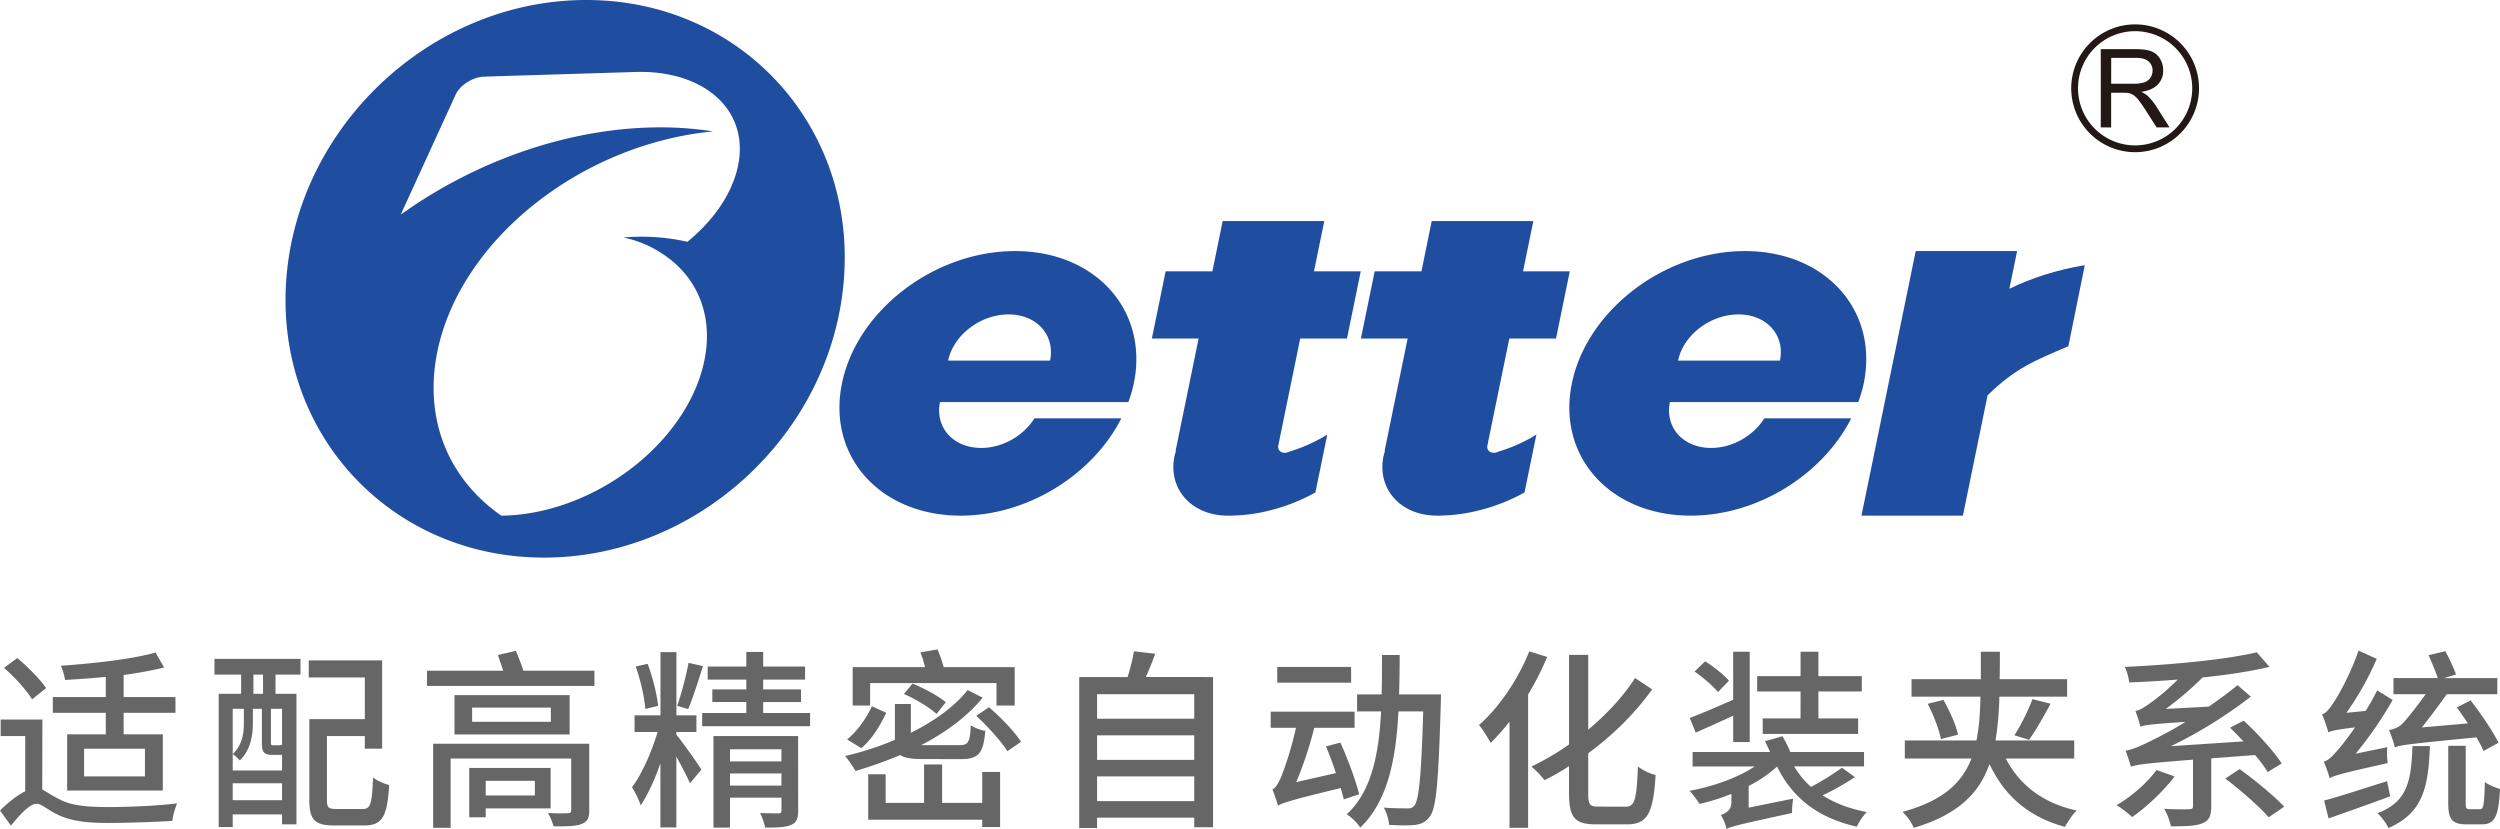
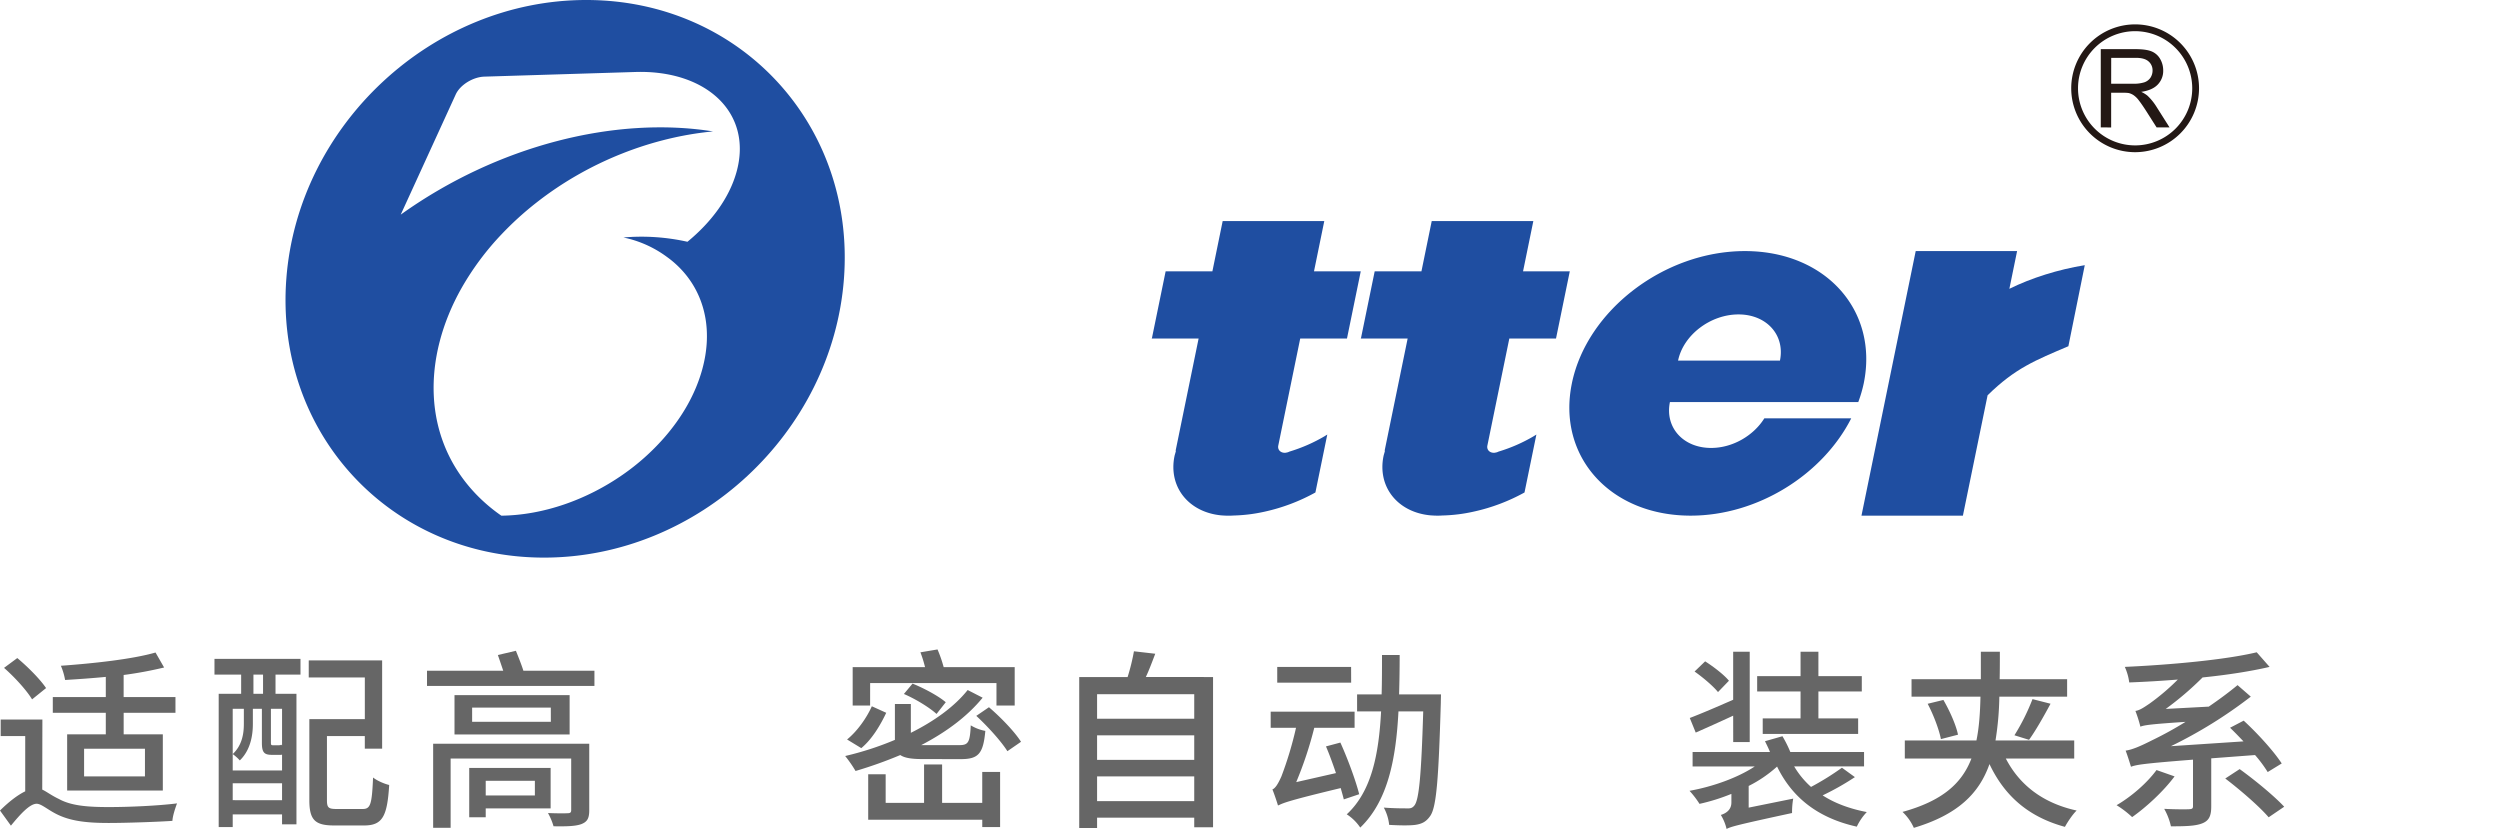
<svg xmlns="http://www.w3.org/2000/svg" viewBox="0 0 2038.27 675.86">
  <defs>
    <style>.a{fill:#1f4ea1;}.b{fill:#231815;}.c{fill:#666;}</style>
  </defs>
  <path class="a" d="M483.4,0c-125.53,0-235,101.77-244.51,227.31S323.45,454.62,449,454.62,684,352.85,693.51,227.31,608.94,0,483.4,0ZM605.82,140.62c-5.87,20.75-20.28,40.41-39.9,56.5a171,171,0,0,0-52.23-3.5A90.29,90.29,0,0,1,549,209.33a79.77,79.77,0,0,1,16.81,16.16,2.86,2.86,0,0,1,.22.3c14.75,19.36,20.1,45.61,12,75.2-5.48,20.1-16.48,39.3-31.41,56.26A185.81,185.81,0,0,1,513.2,387c-29.35,20.42-64.54,33-99,33.44a135.84,135.84,0,0,1-21-17.9c-43.5-45.66-43.56-110.89-11.37-167.83a224.44,224.44,0,0,1,32.78-43.94,259.37,259.37,0,0,1,28-25.43c43.08-33.84,94.94-53.53,144.15-58.19C507.3,94.47,411.19,118.43,332.15,175L377,77c3.56-7.76,14-14.23,23.36-14.52l123.18-3.79C581.64,56.92,619.5,92.33,605.82,140.62Z" transform="translate(-5.44)" />
  <path class="a" d="M1443.93,341.05c-8.79,14.1-25.79,24.16-43.41,24.16-22.78,0-37.82-16.74-33.58-37.39H1520.5a107.94,107.94,0,0,0,4.46-15.26c12.21-59.56-31.16-107.85-96.87-107.85S1299.22,253,1287,312.56s31.15,107.85,96.86,107.85c54.81,0,107.74-33.64,130.91-79.36Zm-21.09-84.7c22.94,0,38.08,16.85,33.81,37.64h-83.06c4.26-20.79,26.31-37.64,49.25-37.64Z" transform="translate(-5.44)" />
-   <path class="a" d="M848.83,341.05c-8.79,14.1-25.78,24.16-43.41,24.16-22.78,0-37.82-16.74-33.58-37.39H925.4a107.94,107.94,0,0,0,4.46-15.26C942.07,253,898.7,204.71,833,204.71S704.12,253,691.91,312.56s31.15,107.85,96.86,107.85c54.81,0,107.74-33.64,130.92-79.36Zm-21.09-84.7c22.94,0,38.08,16.85,33.81,37.64H778.49c4.26-20.79,26.31-37.64,49.25-37.64Z" transform="translate(-5.44)" />
  <path class="a" d="M1705.17,216.2l-13.36,66.08c-27,11.47-43.46,18-65.87,40l-20.13,98.16h-82.7l44.23-215.74H1650l-6.31,30.77C1661.6,226.62,1683.53,219.71,1705.17,216.2Z" transform="translate(-5.44)" />
  <path class="a" d="M1236,276l-17.9,87.3c-.65,3.18,1.63,5.86,5.26,5.86a3.38,3.38,0,0,0,1.1-.12,7.74,7.74,0,0,0,2.74-.85,131.42,131.42,0,0,0,29.16-12.82l.32-.25a8.91,8.91,0,0,0,1.39-.85l-9.69,47.25A153.16,153.16,0,0,1,1207,417.12a130.07,130.07,0,0,1-25.71,3.17c-1.36.12-2.85.12-4.19.12-1.89,0-3.62-.12-5.35-.24-26.7-2.44-43.46-23.2-38.3-48.35.3-1.46.84-2.81,1.14-4.28l-.24-.11L1153.11,276H1115c-.24-.11-.08-.24.07-.36l11.16-54.4h38.12l8.39-41h82.84l-8.39,41h38.11L1274.07,276Z" transform="translate(-5.44)" />
  <path class="a" d="M1065.52,276l-17.9,87.3c-.65,3.18,1.63,5.86,5.26,5.86a3.38,3.38,0,0,0,1.1-.12,7.74,7.74,0,0,0,2.74-.85,131.42,131.42,0,0,0,29.16-12.82l.32-.25a8.91,8.91,0,0,0,1.39-.85l-9.69,47.25a153.16,153.16,0,0,1-41.32,15.63,130.07,130.07,0,0,1-25.71,3.17c-1.36.12-2.85.12-4.19.12-1.89,0-3.62-.12-5.34-.24-26.71-2.44-43.47-23.2-38.31-48.35.3-1.46.84-2.81,1.14-4.28l-.24-.11L982.68,276H944.56c-.24-.11-.08-.24.07-.36l11.16-54.4h38.12l8.39-41h82.84l-8.39,41h38.12L1103.64,276Z" transform="translate(-5.44)" />
  <path class="b" d="M1718.21,103.89V40.07h28.19c5.71,0,10,.56,13,1.73a14.34,14.34,0,0,1,7.08,6,18.54,18.54,0,0,1,2.64,9.65,16,16,0,0,1-4.41,11.45c-2.94,3.12-7.43,5.1-13.53,6a22.54,22.54,0,0,1,5.1,3.11,44.44,44.44,0,0,1,7,8.48l11,17.38h-10.55l-8.42-13.25c-2.47-3.84-4.46-6.74-6.06-8.77a18.14,18.14,0,0,0-4.28-4.24,13.17,13.17,0,0,0-3.84-1.73,29.82,29.82,0,0,0-4.73-.26h-9.72V103.9Zm8.48-35.63h18.11a27.65,27.65,0,0,0,9-1.17,9.89,9.89,0,0,0,5-3.84,10.75,10.75,0,0,0,1.64-5.75,9.5,9.5,0,0,0-3.24-7.4c-2.21-2-5.67-2.94-10.38-2.94h-20.1Z" transform="translate(-5.44)" />
  <path class="b" d="M1746.27,124.08a52.1,52.1,0,1,1,52.06-52.14v0A52.18,52.18,0,0,1,1746.27,124.08Zm0-98.66A46.56,46.56,0,1,0,1792.79,72v0A46.64,46.64,0,0,0,1746.27,25.42Z" transform="translate(-5.44)" />
  <path class="c" d="M39.88,643.77c3.45,1.56,7.36,4.7,13.62,7.67,10.18,5.64,24,6.57,40.7,6.57,17.06,0,40.55-1.09,55.57-3-1.41,3.76-3.6,10.33-3.75,14.25-11,.78-37.26,1.72-52.13,1.72-18.63,0-31.94-1.72-43.21-7.67-6.88-3.6-11.74-8-15.34-8-5.63,0-13.3,8.46-21,17.85L5.44,660.83C12.33,654,19.53,648.31,26,645.18V600.1h-20V586.63h34ZM31.59,570.2c-4.39-7.36-14.41-18.32-22.86-25.68l10.8-8C28,543.58,38.16,553.76,43,561ZM91.7,581.15H48.49V568.32H91.7V551.88c-11.43,1.1-22.7,1.88-33.19,2.51a51.64,51.64,0,0,0-3.44-11.59c26.3-1.88,58.23-5.32,77.17-10.8l7,12.21a317.6,317.6,0,0,1-33,6.11v18h42.26v12.83H106.26v17.54h31.93v45.86h-78V598.69H91.7Zm31.93,29.28H74V633h49.62Z" transform="translate(-5.44)" />
  <path class="c" d="M180.3,537.17h70.13V550H230.07v15.66h17.07V672.1H235.4V664H195.17v10.33H183.74V565.66h18.31V550H180.3Zm14.87,91H235.4V615.28a5.76,5.76,0,0,1-1.72.16h-6.42c-6.42,0-8.3-1.88-8.3-10V577.87H211.6v12.36c0,9.24-1.88,21.29-10.64,29.75a36.16,36.16,0,0,0-5.79-5.17c7.82-7.36,9.08-16.91,9.08-24.73V577.87h-9.08Zm40.23,24.26V638.6H195.17v13.78ZM219.9,550h-7.83v15.66h7.83Zm15.5,27.87h-9.08v27.39c0,2,.15,2.35,1.72,2.35h4.38c1.57,0,2-.16,2.19-.47a2.73,2.73,0,0,1,.79.63Zm65.74,81.71c6.42,0,7.52-3.91,8.46-25.67,3.28,2.66,9.23,5.16,13.15,6.1-1.57,25.68-5.48,33-20.51,33H278c-15.5,0-20.35-4.22-20.35-20.66V586.32h45.24v-34H257.16V538.42H317v72H302.87V600.1H272v52.28c0,6.1,1.25,7.2,7.82,7.2Z" transform="translate(-5.44)" />
  <path class="c" d="M490.09,546.87v12.37H353.58V546.87h62.15c-1.41-4.22-3-8.92-4.38-12.83l14.71-3.45c2,5,4.54,11.27,6.11,16.28Zm-4.23,113.65c0,6.89-1.72,9.55-6.58,11.43-4.85,1.72-12,1.88-22.54,1.72a49.44,49.44,0,0,0-4.54-10.8c6.58.31,14.4.31,16.13.15,2,0,2.81-.62,2.81-2.5V618.41h-98.3v56.51H358.59V606.36H485.86Zm-16-93.77v32.09H376V566.75Zm-68.41,92.36v7.2H388V626.08h66.37v33Zm53.07-82.18H390.37v11.58h64.18Zm-53.07,59.64v12h40.08v-12Z" transform="translate(-5.44)" />
-   <path class="c" d="M556.92,599c3.76,4.38,17.54,23.64,20.36,28.49L568,638.6c-2.19-5.16-6.89-13.93-11.12-21.76v57.77h-13V622.32c-4.54,13.15-10.33,25.83-16.12,34.29-1.25-4.39-4.7-10.81-7-14.87,8-10.49,16.13-29.12,20.82-44.93H522.8V583.19h21.13v-51.5h13v51.5h16.29v13.62H556.92Zm-25.35-21c-.63-9.23-3.92-23.63-7.83-34.59l9.7-2.19a152.17,152.17,0,0,1,8.61,34.28Zm47-34.91c-3.76,11.9-8.3,26.3-12.06,35.07l-8.92-2.66a279.78,279.78,0,0,0,9.24-35.07Zm87.35,38.2v10.8h-88v-10.8h36v-8.92H586.2V562.06h27.71v-8H582.44V543.43h31.47v-11.9h13.77v11.9h34.13v10.64H627.68v8h30.84v10.33H627.68v8.92Zm-9.71,79.52c0,6.42-1.41,10-5.79,11.74-4.54,2-11.58,2.19-21.13,2.19a56.87,56.87,0,0,0-4.07-11.89c6.26.31,13,.31,14.71.31,2,0,2.66-.63,2.66-2.35V650.34H600.6v24.42H587.14V600.1h69ZM600.6,610.9v9.86h41.95V610.9Zm41.95,29.58v-9.86H600.6v9.86Z" transform="translate(-5.44)" />
  <path class="c" d="M757.61,618.88c-9.08,0-14.72-.94-18.16-3.29a349.32,349.32,0,0,1-36.48,13,103.88,103.88,0,0,0-8.45-12.21,250.38,250.38,0,0,0,40.54-13.15V574h13v23.48c18.78-9.39,35.22-21,46.33-34.9l12.21,6.26c-12.83,15.65-30.21,28.33-50.09,38.66h31.15c7.2,0,8.61-2.19,9.24-16.12a35.52,35.52,0,0,0,11.89,4.54c-1.72,18.63-5.63,23-20,23ZM728,581.15c-4.7,9.87-11.43,21.45-20.35,28.81l-11.58-7.05c8.45-6.88,16-17.69,20.19-27.08Zm-13.15-5.94H700.63V543.9h59a97.89,97.89,0,0,0-3.76-12.06l13.94-2.34a106.19,106.19,0,0,1,5,14.4h57.92v31.31H817.87V556.89h-103Zm91.42,54.16h14.56v44.92H806.29v-5.94h-93v-37.1h14.24v23.32h31.31V623.26h14.71v31.31h32.72ZM769,582.09c-5.63-5.16-17.06-12.21-26.61-16.28l7.05-8.45c9.39,3.76,21.29,10.18,27.08,15.18Zm42.74-5.48c9.55,8.14,21,20,26.14,28.18l-11.11,7.67c-4.86-7.83-16-20.19-25.36-28.8Z" transform="translate(-5.44)" />
  <path class="c" d="M994.45,552V674.45H979.11v-7.82H899.9v8.45H885.34V552h39.45a169.13,169.13,0,0,0,5.16-21l17.38,2c-2.51,6.57-5,13.3-7.67,18.94ZM899.9,566v20h79.21V566Zm0,33.5v20h79.21v-20Zm79.21,53.69V633H899.9v20.19Z" transform="translate(-5.44)" />
  <path class="c" d="M1101.05,651.75c-.63-2.66-1.57-5.79-2.51-9.23-41,9.86-47,12.05-51,14.24v-.47a.6.6,0,0,0-.15.47c-.79-2.81-3.13-9.7-4.54-13.15,2.5-.94,4.85-5,7.35-10.64a292.15,292.15,0,0,0,11.9-39.61h-20.66V580.21h68.41v13.15h-32.88a306.06,306.06,0,0,1-14.71,44.31l32.4-7.36c-2.5-7.36-5.32-15.19-8.14-21.76l11.74-3.13c6.11,13.46,12.68,31.46,15.34,42.11Zm6-95.17h-60.27V543.74H1107Zm73.26,9.55s-.16,5-.16,7c-1.88,63.4-3.6,85.63-8.92,92.52-3.29,4.54-6.73,6.1-11.9,6.88-4.85.63-13.15.47-21.29,0a37.58,37.58,0,0,0-4.38-14.09c8.3.63,15.65.63,18.94.63,2.82.16,4.38-.31,6-2.35,3.76-4.54,5.63-24.42,7.2-76.7h-20.19c-2,38.66-8.61,73.1-31.15,94.7a38.24,38.24,0,0,0-11-10.8c20.35-18.78,26.14-49.15,28-83.9h-19.57V566.13h20c.31-10.49.31-21.14.31-32.09h14.4c0,11-.15,21.6-.47,32.09Z" transform="translate(-5.44)" />
-   <path class="c" d="M1266.82,535.6a214.67,214.67,0,0,1-15.5,30.53V674.92h-15.18V588.35a190.67,190.67,0,0,1-15.34,17.38c-1.88-3.6-6.58-11.27-9.55-14.56,16.28-14.24,31.78-36.94,41-60.11ZM1331,657.7c7.52,0,8.77-6.57,9.86-32.71a42.14,42.14,0,0,0,14.41,6.88c-1.88,29.59-5.8,40.23-23.17,40.23h-25.52c-17.06,0-21.91-5.47-21.91-25.2V624.67a187.5,187.5,0,0,1-20,11.43A70,70,0,0,0,1254,625a220,220,0,0,0,30.68-18v-73.1h15.65v61c14.56-12.21,28.18-26.46,38.2-42.11l13.93,9.24c-14.25,20-32.72,37.88-52.13,52.12v33c0,8.77,1.25,10.49,8.14,10.49Z" transform="translate(-5.44)" />
  <path class="c" d="M1517.75,633.59a215.85,215.85,0,0,1-26.3,14.88c9.87,6.41,22.08,10.95,36,13.61a44.57,44.57,0,0,0-8.14,11.9c-31.47-7-52.6-23.48-65-49a103.83,103.83,0,0,1-23.16,15.81v17.68l36.31-7.35a64.41,64.41,0,0,0-.94,11.74c-44.14,9.55-49.93,11.11-53.38,13a39,39,0,0,0-4.69-11.43c3.44-1.09,8.61-3.6,8.61-10.17v-7a160.51,160.51,0,0,1-26,8.14,74.19,74.19,0,0,0-8.14-10.64c19.1-3.44,39.29-10.65,53.22-19.88h-50.71V613.09h63.08c-1.25-3.13-2.82-6.26-4.07-8.77l14.25-4.07a99.17,99.17,0,0,1,6.41,12.84h60.12v11.74h-57a70.19,70.19,0,0,0,13.77,16.75,221.09,221.09,0,0,0,25.2-15.66Zm-99.24-50.09c-10.81,5-21.61,9.86-30.53,13.78l-4.85-11.9c9.08-3.44,22.23-9.08,35.38-14.87V531.37H1432V605h-13.46Zm-12.37-19.25c-3.91-4.86-12.21-11.9-19.1-16.75l8.61-8.3c6.89,4.38,15.5,11,19.41,15.81Zm67.31-.47h-35.38V551.25h35.38V531.37H1488v19.88h35.38v12.53H1488v21.91h32.4v12.68h-77.8V585.69h30.84Z" transform="translate(-5.44)" />
  <path class="c" d="M1640.79,618.41c11,21.29,29.9,36.32,57.76,42.42-3.28,3.13-7.35,9.24-9.55,13.31-29.89-8.14-49.31-25.36-61.52-51.19-8.45,24.11-26,41.33-61.67,52a40.58,40.58,0,0,0-9.24-13c32.41-8.92,48.37-23.17,56.2-43.52h-54.32V603.7h58.39c2.19-10.49,3-22.39,3.29-35.7h-56.2V553.76h56.51V531.37h15.5c0,7.83,0,15.19-.16,22.39h55V568h-55.26a245.16,245.16,0,0,1-3.13,35.7h64.18v14.71Zm-50.88-47.74c5.17,8.92,10.34,20.5,11.9,28.33l-13.93,3.6c-1.41-7.51-6-19.72-10.8-28.8Zm57.92,28.8A172.11,172.11,0,0,0,1662.55,570l14.71,3.76c-5.63,10.49-12.21,22.07-17.53,29.43Z" transform="translate(-5.44)" />
  <path class="c" d="M1778.39,633c-9.24,12.36-23,25-34.6,33.19a79.51,79.51,0,0,0-12.68-9.71c12.05-7,24.73-18,32.56-28.65Zm29.89-14.72v39.29c0,7.52-1.72,11.59-7.51,13.78-5.63,2.19-13.93,2.35-25.36,2.35a51.41,51.41,0,0,0-5.48-14.25c8.77.47,17.69.47,20.35.32,2.51-.16,3.13-.63,3.13-2.51V619.35c-39.6,3.13-46,4.07-50.56,5.79-.78-2.5-2.82-9.23-4.38-13.15,5.48-.78,12-3.6,21.6-8.45a292.51,292.51,0,0,0,27.24-15c-28.49,1.88-33.5,2.66-36.79,3.91a107.23,107.23,0,0,0-4.07-12.83c3.45-.47,6.89-2.82,11.58-6a181.94,181.94,0,0,0,23-19.57c-13.62,1.1-26.93,1.88-39.61,2.35a44.9,44.9,0,0,0-3.6-12.68c37.73-1.72,82-5.79,107.54-11.9l10.49,11.9c-15.34,3.6-34.59,6.58-54.63,8.61A252.65,252.65,0,0,1,1771.18,578l35.07-1.88c8-5.47,16.12-11.42,23.48-17.53l10.8,9.39a374,374,0,0,1-65.12,40.39l59.17-3.91c-3.75-3.92-7.35-7.67-10.95-11.12l11.11-5.79c11.74,10.8,24.73,25.21,31,34.91l-11.43,7A106.56,106.56,0,0,0,1844,615.59Zm23.17,8.77c12.37,8.92,28.18,21.92,36.32,30.68l-12.68,8.61c-7.36-8.61-22.85-22.07-35.38-31.62Z" transform="translate(-5.44)" />
-   <path class="c" d="M1951.83,609.17a59.21,59.21,0,0,0,.31,13c-37.88,8.45-43.83,10.17-47.27,12.36a112.14,112.14,0,0,0-4.86-13.61c3.6-.79,7.21-4.39,12.06-10.18,2.5-2.66,7.67-9.39,13.46-17.69-15.81,1.88-19.25,2.82-21.76,4.07a112.64,112.64,0,0,0-5.16-14.71c3-.79,5.94-4.23,9.23-9.4,3.6-4.85,14.4-24.26,20.51-42.58l14.87,6.74a245.15,245.15,0,0,1-24.73,44l15.65-1.56a159.63,159.63,0,0,0,9.39-16.75l12.68,7.83A309.82,309.82,0,0,1,1926,614.5Zm2.35,40.08c-17.38,6.42-36,13-50.25,18l-3.6-14.56c13-3.44,32.4-9.86,51.34-15.81Zm32.4-41c-1.25,33.81-5.79,54.63-33.81,66.84a44.63,44.63,0,0,0-8.92-12.06c24.57-9.54,27.39-26,28.49-54.78Zm43.68,4.07a85,85,0,0,0-5.8-11.12c-54.94,5.32-62,6.26-66.53,8.14-.62-3.44-3.28-10.8-4.69-14.09,3.13-.62,7.51-1.88,10.49-4.85,3.44-3.13,12.68-15.18,19.41-24.42h-26.3V552.82H1993c-1.72-5.17-4.85-12.68-7.51-18.63l13.61-3.29a150,150,0,0,1,8.77,19l-9.86,3h43.52V566h-41.17c-6.26,8.61-13.94,19.1-20.35,27.08l37.57-3.29c-3.14-4.54-6.11-9.08-9.08-13l11.27-5.79c8.29,10.8,18.31,25.36,22.7,34.59Zm-2.82,47.43c2.82,0,3.44-3.29,3.91-22.23,3,2.5,8.77,4.69,12.37,5.79-1.1,22.54-4.39,28.8-15,28.8h-12.21c-12,0-15-4.22-15-17.37V608.08h14.25v46.65c0,4.38.47,5,3.29,5Z" transform="translate(-5.44)" />
</svg>